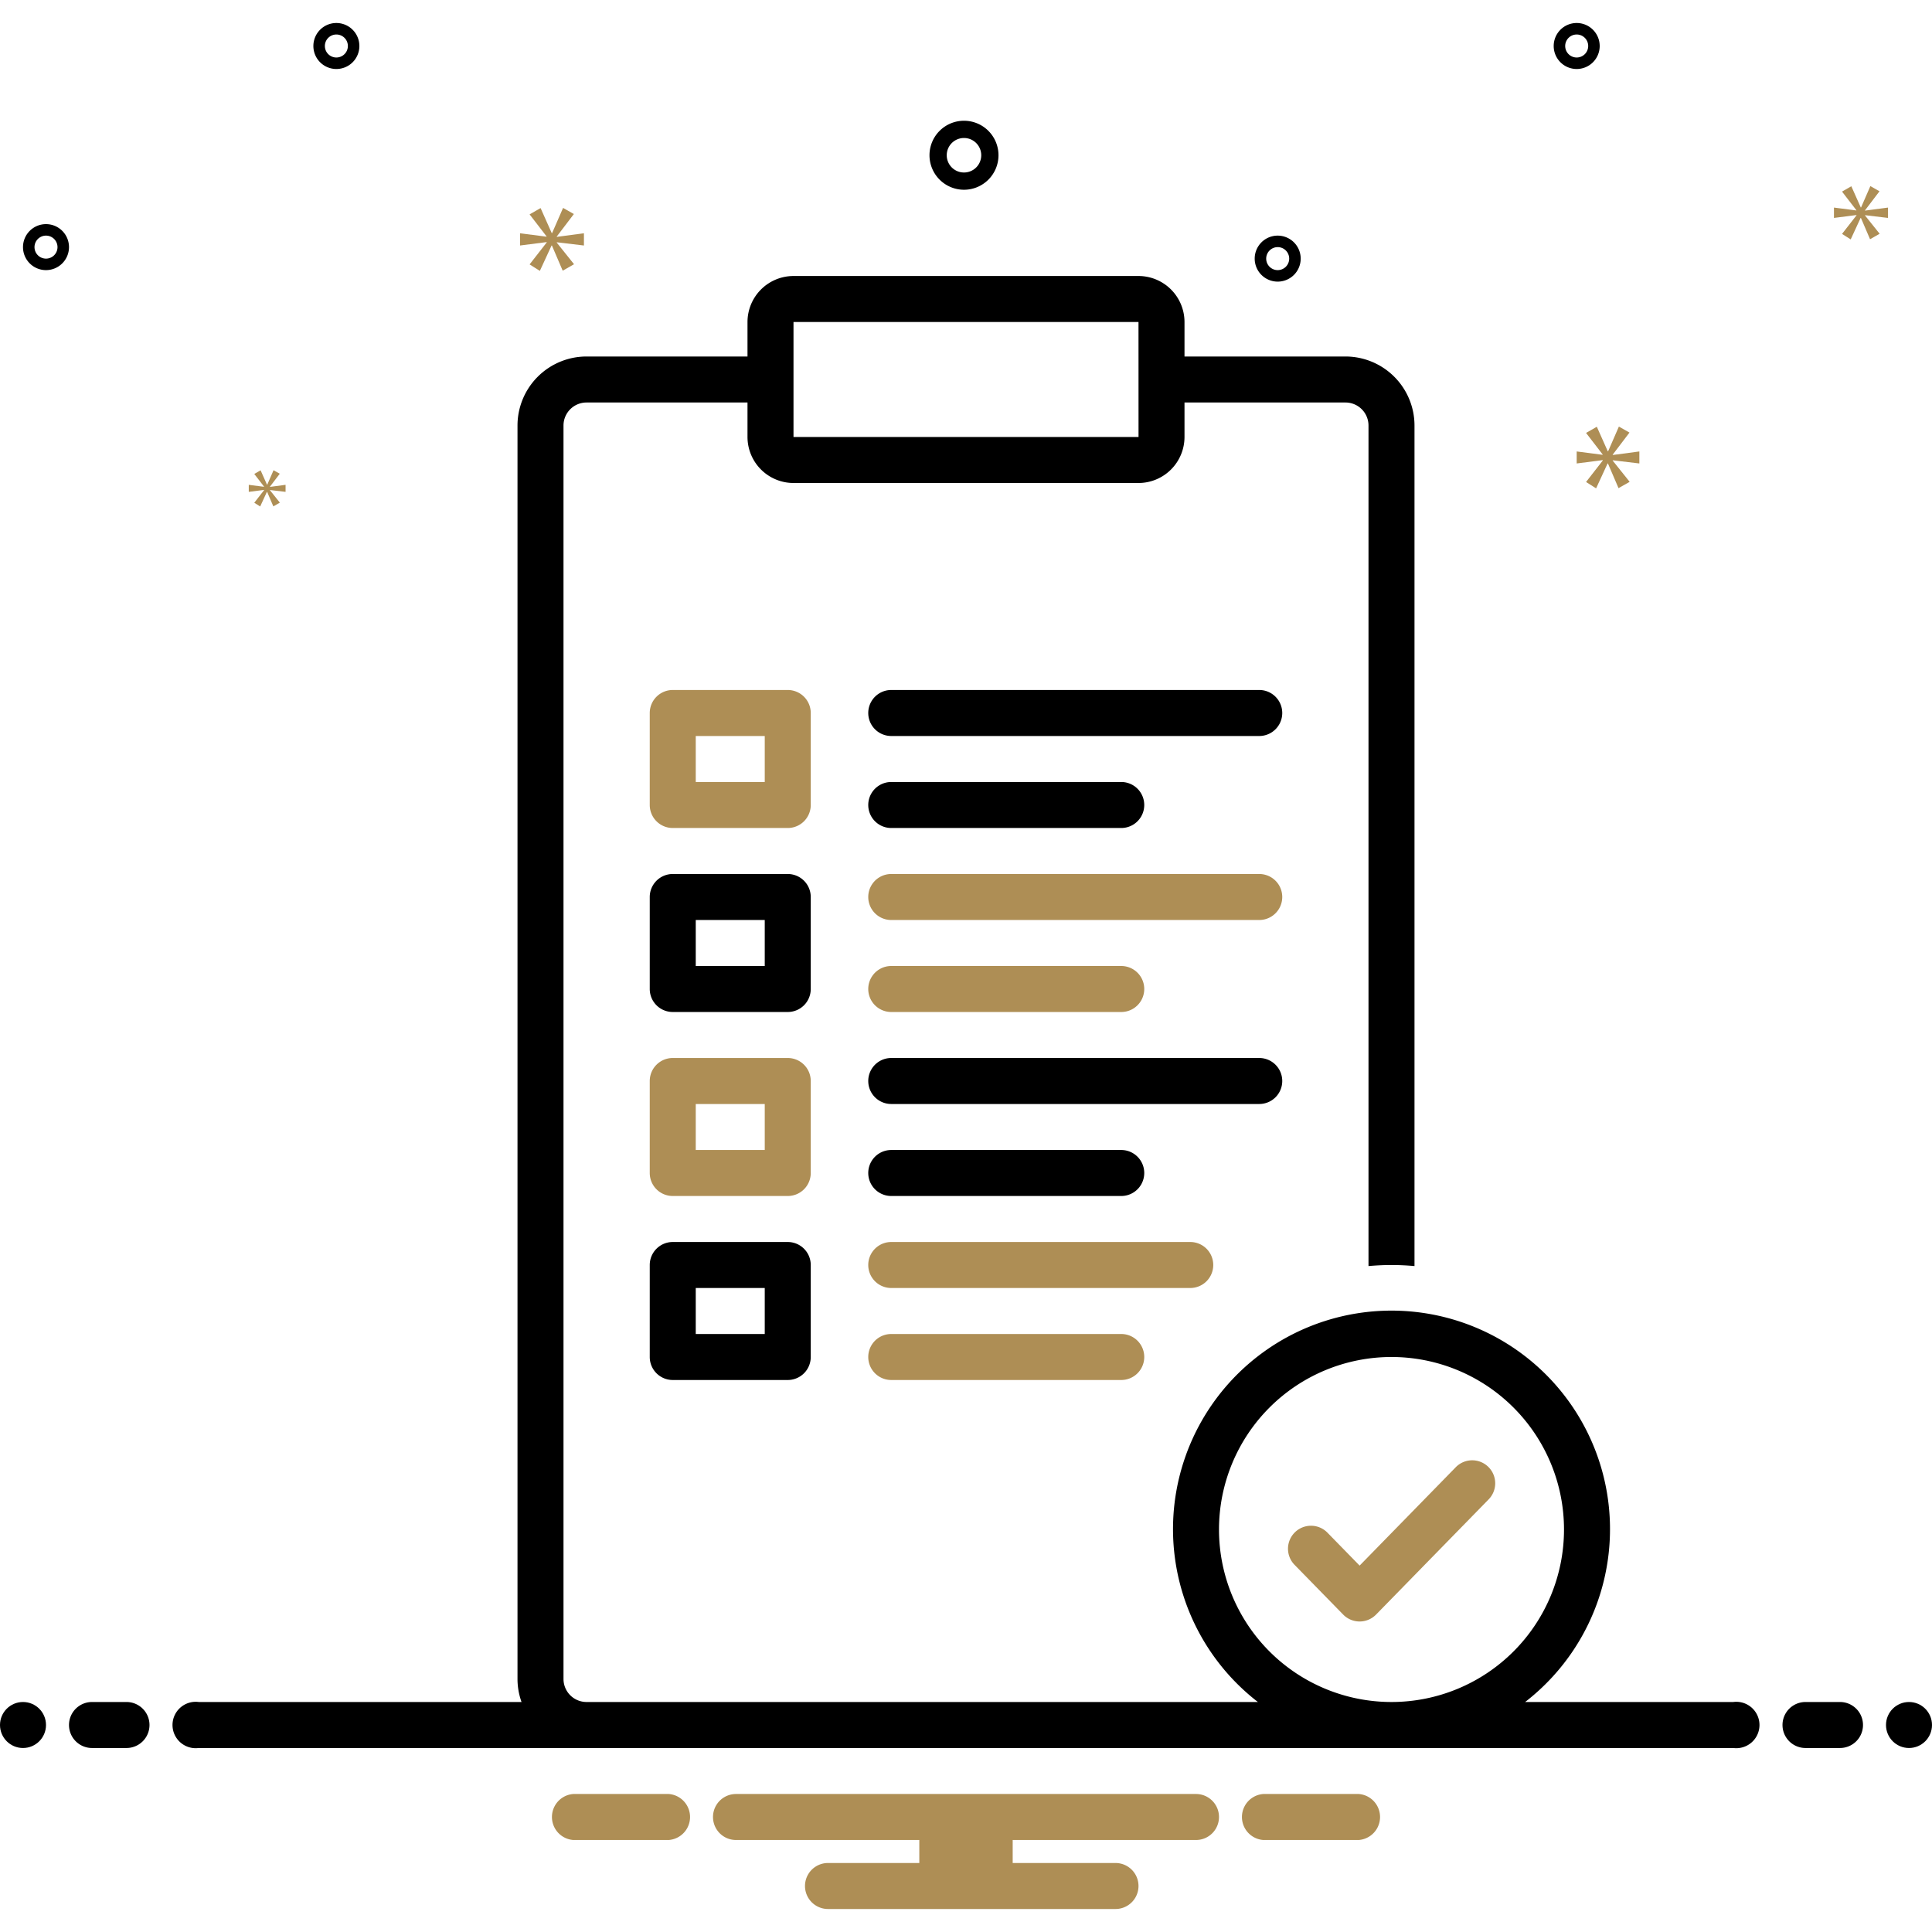
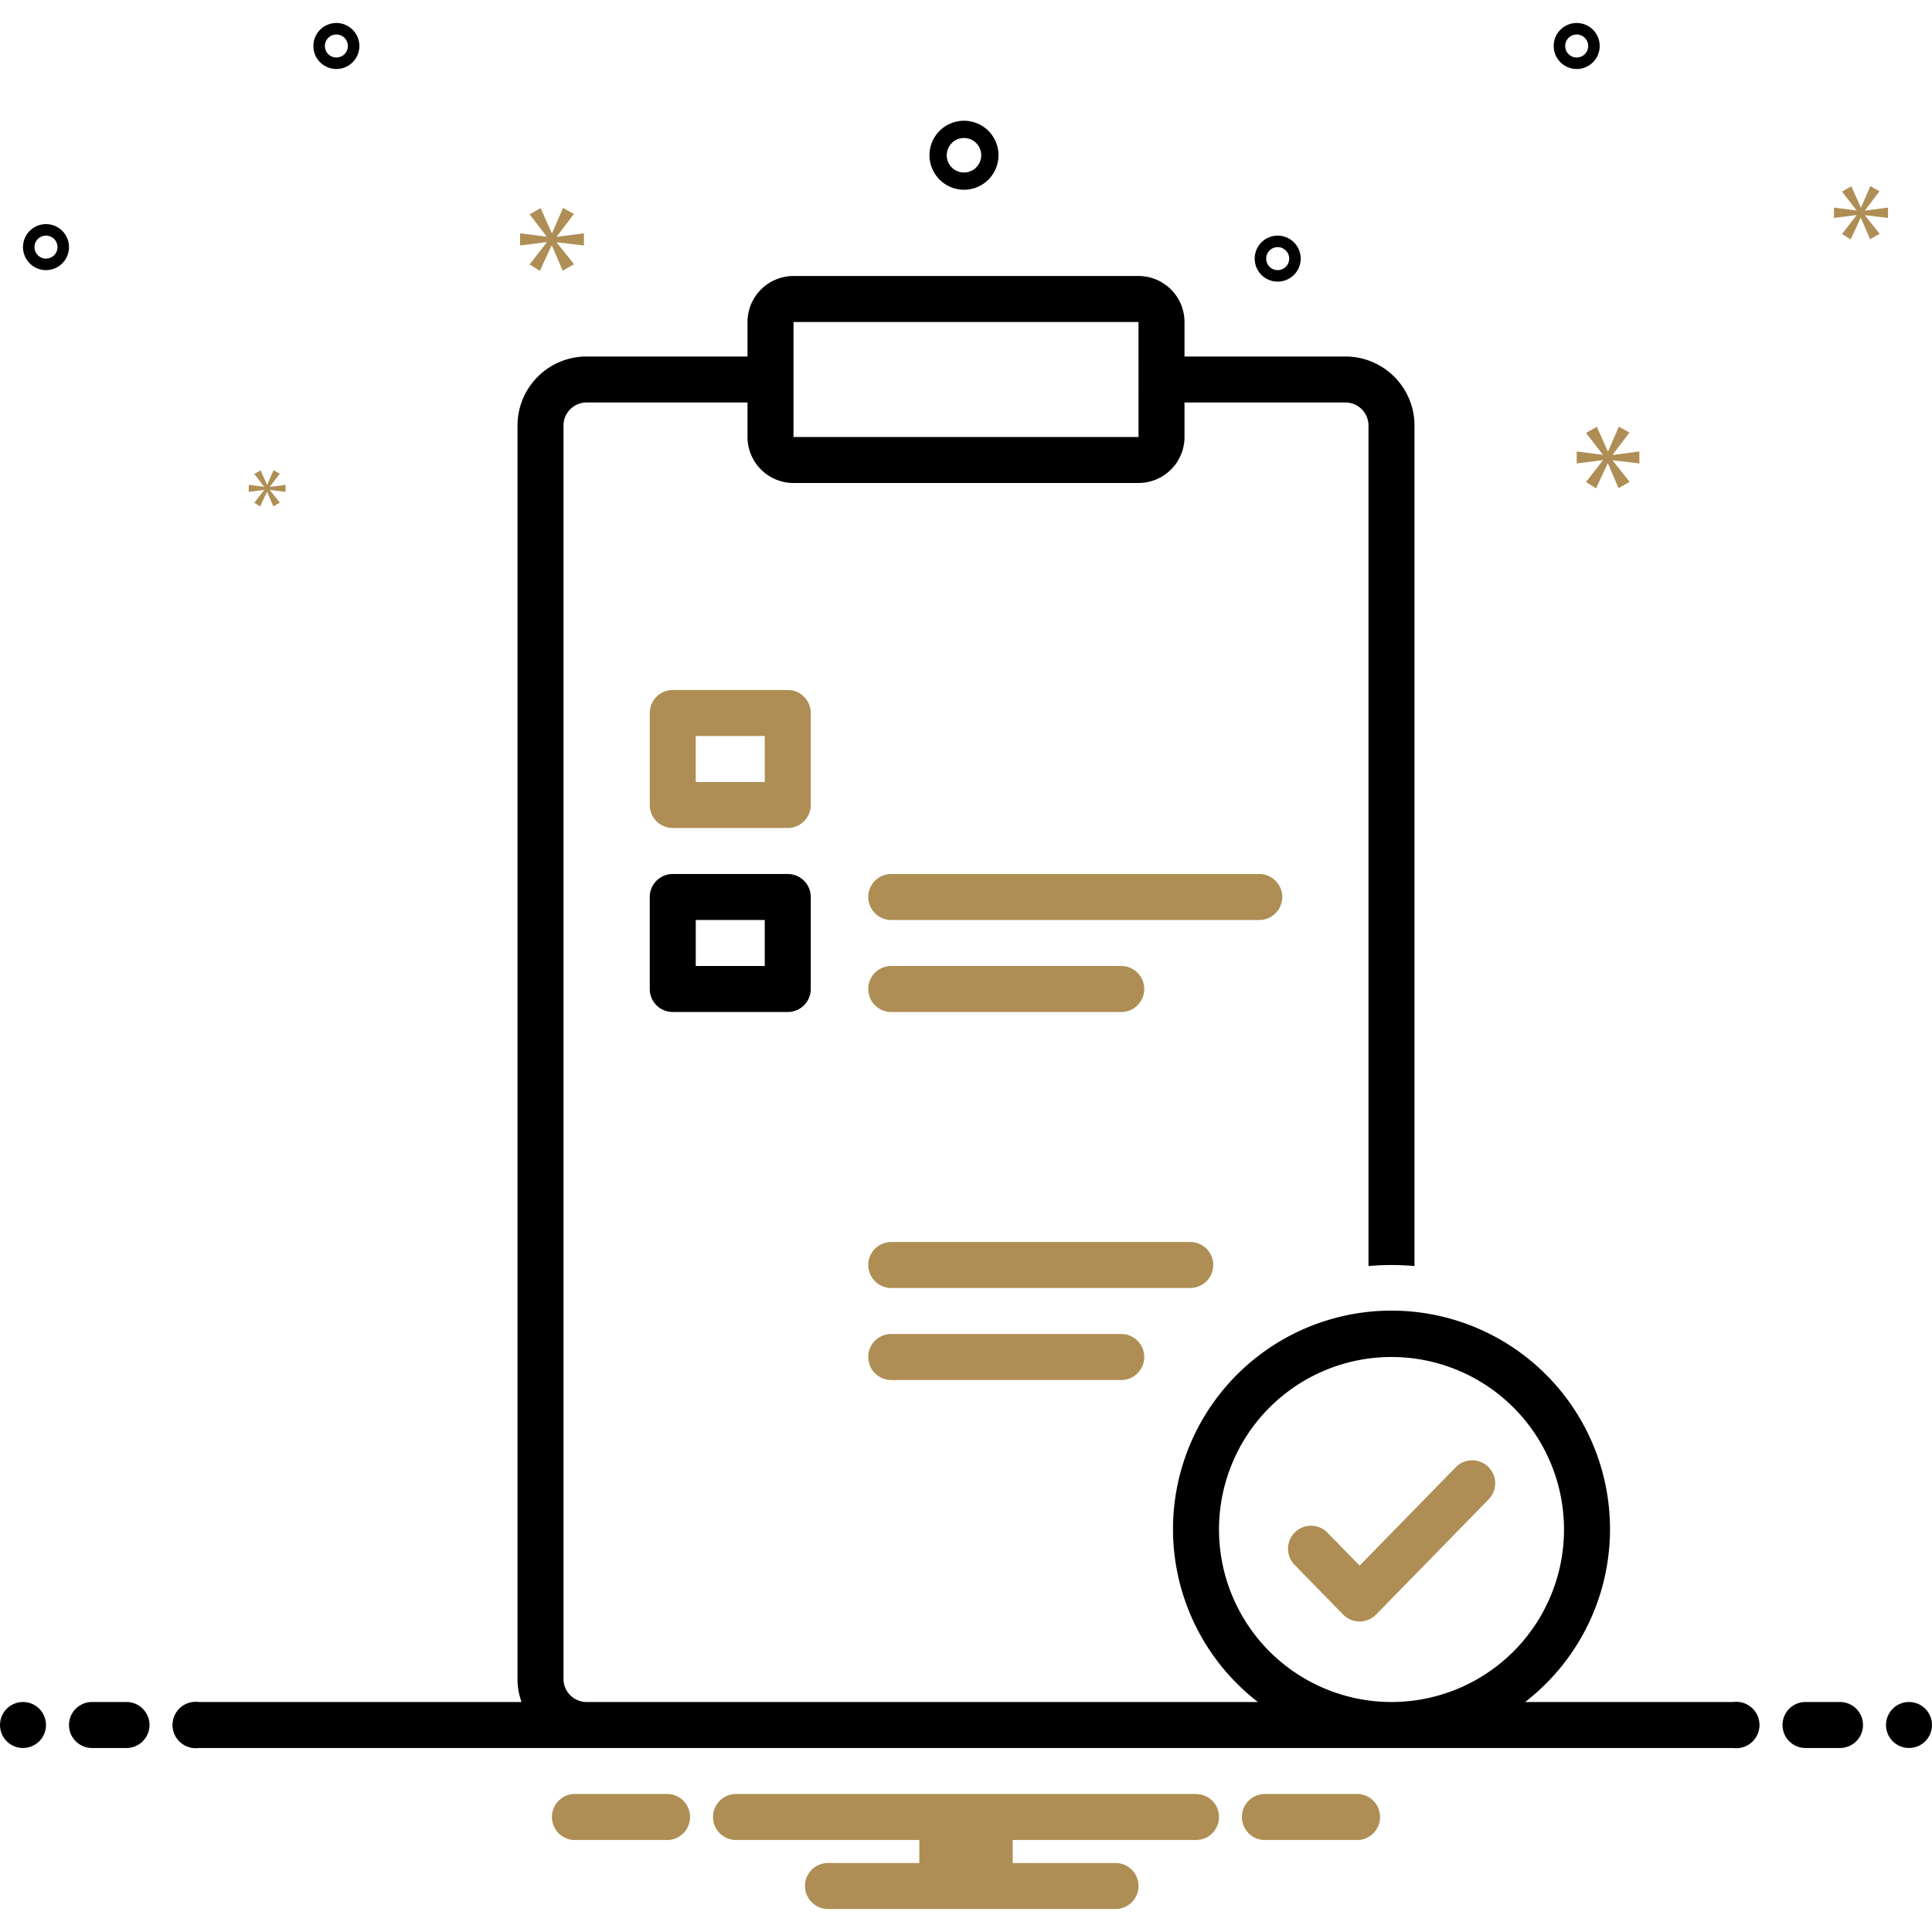
<svg xmlns="http://www.w3.org/2000/svg" viewBox="0 0 168 168" id="Matters">
  <path fill="#ae8e55" d="m126.57 127.603-8.342 8.536-2.797-2.863a2 2 0 0 0-2.862 2.795l4.228 4.326a2 2 0 0 0 2.861 0l9.773-10a2 2 0 1 0-2.862-2.794Z" class="color0bceb2 svgShape" />
-   <path fill="#000000" d="M109.5 60h-32a2 2 0 0 0 0 4h32a2 2 0 0 0 0-4zm-32 12h20a2 2 0 0 0 0-4h-20a2 2 0 0 0 0 4z" class="color2d4356 svgShape" />
  <path fill="#ae8e55" d="M109.5 76h-32a2 2 0 0 0 0 4h32a2 2 0 0 0 0-4zm-32 12h20a2 2 0 0 0 0-4h-20a2 2 0 0 0 0 4z" class="color0bceb2 svgShape" />
-   <path fill="#000000" d="M111.5 94a2 2 0 0 0-2-2h-32a2 2 0 0 0 0 4h32a2 2 0 0 0 2-2zm-34 10h20a2 2 0 0 0 0-4h-20a2 2 0 0 0 0 4z" class="color2d4356 svgShape" />
  <path fill="#ae8e55" d="M105.5 110a2 2 0 0 0-2-2h-26a2 2 0 0 0 0 4h26a2 2 0 0 0 2-2zm-28 6a2 2 0 0 0 0 4h20a2 2 0 0 0 0-4zm-7-54a2 2 0 0 0-2-2h-10a2 2 0 0 0-2 2v8a2 2 0 0 0 2 2h10a2 2 0 0 0 2-2zm-4 6h-6v-4h6z" class="color0bceb2 svgShape" />
  <path fill="#000000" d="M70.5 78a2 2 0 0 0-2-2h-10a2 2 0 0 0-2 2v8a2 2 0 0 0 2 2h10a2 2 0 0 0 2-2Zm-4 6h-6v-4h6Z" class="color2d4356 svgShape" />
-   <path fill="#ae8e55" d="M70.5 94a2 2 0 0 0-2-2h-10a2 2 0 0 0-2 2v8a2 2 0 0 0 2 2h10a2 2 0 0 0 2-2Zm-4 6h-6v-4h6Z" class="color0bceb2 svgShape" />
-   <path fill="#000000" d="M68.5 108h-10a2 2 0 0 0-2 2v8a2 2 0 0 0 2 2h10a2 2 0 0 0 2-2v-8a2 2 0 0 0-2-2Zm-2 8h-6v-4h6Z" class="color2d4356 svgShape" />
  <circle cx="2" cy="150" r="2" fill="#000000" class="color2d4356 svgShape" />
  <path fill="#000000" d="M11 148H8a2 2 0 0 0 0 4h3a2 2 0 0 0 0-4zm149 0h-3a2 2 0 0 0 0 4h3a2 2 0 0 0 0-4z" class="color2d4356 svgShape" />
  <circle cx="166" cy="150" r="2" fill="#000000" class="color2d4356 svgShape" />
  <path fill="#ae8e55" d="M118.154 156h-8.308a2.006 2.006 0 0 0 0 4h8.308a2.006 2.006 0 0 0 0-4zm-60 0h-8.308a2.006 2.006 0 0 0 0 4h8.308a2.006 2.006 0 0 0 0-4zM104 156H64a2 2 0 0 0 0 4h15.94v2H72a2 2 0 0 0 0 4h25a2 2 0 0 0 0-4h-8.94v-2H104a2 2 0 0 0 0-4z" class="color0bceb2 svgShape" />
  <path fill="#000000" d="M150.721 148H132.62a19 19 0 1 0-23.238 0H51a2.003 2.003 0 0 1-2-2V37a2.003 2.003 0 0 1 2-2h14v3a4.004 4.004 0 0 0 4 4h30a4.004 4.004 0 0 0 4-4v-3h14a2.003 2.003 0 0 1 2 2v73.092c.66-.057 1.326-.092 2-.092s1.34.035 2 .092V37a6.007 6.007 0 0 0-6-6h-14v-3a4.004 4.004 0 0 0-4-4H69a4.004 4.004 0 0 0-4 4v3H51a6.007 6.007 0 0 0-6 6v109a5.96 5.96 0 0 0 .35 2H17.279a2.017 2.017 0 1 0 0 4H150.72a2.017 2.017 0 1 0 0-4zM69 28h30l.003 10H69zm37 105a15 15 0 1 1 15 15 15 15 0 0 1-15-15zM83.825 16.5a3 3 0 1 0-3-3 3.003 3.003 0 0 0 3 3zm0-4.5a1.5 1.5 0 1 1-1.5 1.5 1.501 1.501 0 0 1 1.5-1.5zM29.25 2a2 2 0 1 0 2 2 2.002 2.002 0 0 0-2-2zm0 3a1 1 0 1 1 1-1 1.001 1.001 0 0 1-1 1zm107.854-3a2 2 0 1 0 2 2 2.002 2.002 0 0 0-2-2zm0 3a1 1 0 1 1 1-1 1.001 1.001 0 0 1-1 1zm-26 15.489a2 2 0 1 0 2 2 2.002 2.002 0 0 0-2-2zm0 3a1 1 0 1 1 1-1 1.001 1.001 0 0 1-1 1zM6 21.489a2 2 0 1 0-2 2 2.002 2.002 0 0 0 2-2zm-3 0a1 1 0 1 1 1 1 1.001 1.001 0 0 1-1-1z" class="color2d4356 svgShape" />
  <path fill="#ae8e55" d="m48.415 20.566 1.487-1.955-.939-.532-.954 2.19h-.032l-.969-2.175-.956.548 1.472 1.909v.031l-2.301-.297v1.063l2.316-.297v.032l-1.487 1.908.892.564 1.018-2.207h.03l.939 2.191.986-.563-1.502-1.878v-.031l2.362.281v-1.063l-2.362.312v-.031zM22.967 42.618l-.856 1.099.513.325.586-1.271h.018l.541 1.262.567-.325-.864-1.081v-.018l1.36.162v-.612l-1.36.18v-.018l.856-1.126-.541-.307-.55 1.261h-.018l-.558-1.252-.55.316.847 1.099v.018l-1.325-.171v.612l1.334-.171v.018zM142.553 40.301v-1.044l-2.317.307v-.031l1.458-1.918-.921-.521-.936 2.148h-.031l-.951-2.133-.937.537 1.443 1.872v.031l-2.257-.292v1.044l2.272-.291v.03l-1.458 1.872.874.553.999-2.164h.03l.921 2.148.967-.552-1.473-1.842v-.03l2.317.276zM162.176 18.288l1.258-1.655-.794-.45-.807 1.853h-.027l-.821-1.84-.808.464 1.245 1.615v.026l-1.947-.251v.9l1.96-.251v.026l-1.258 1.615.754.477.862-1.867h.026l.794 1.853.834-.476-1.271-1.589v-.026l1.999.238v-.9l-1.999.264v-.026z" class="color0bceb2 svgShape" />
</svg>